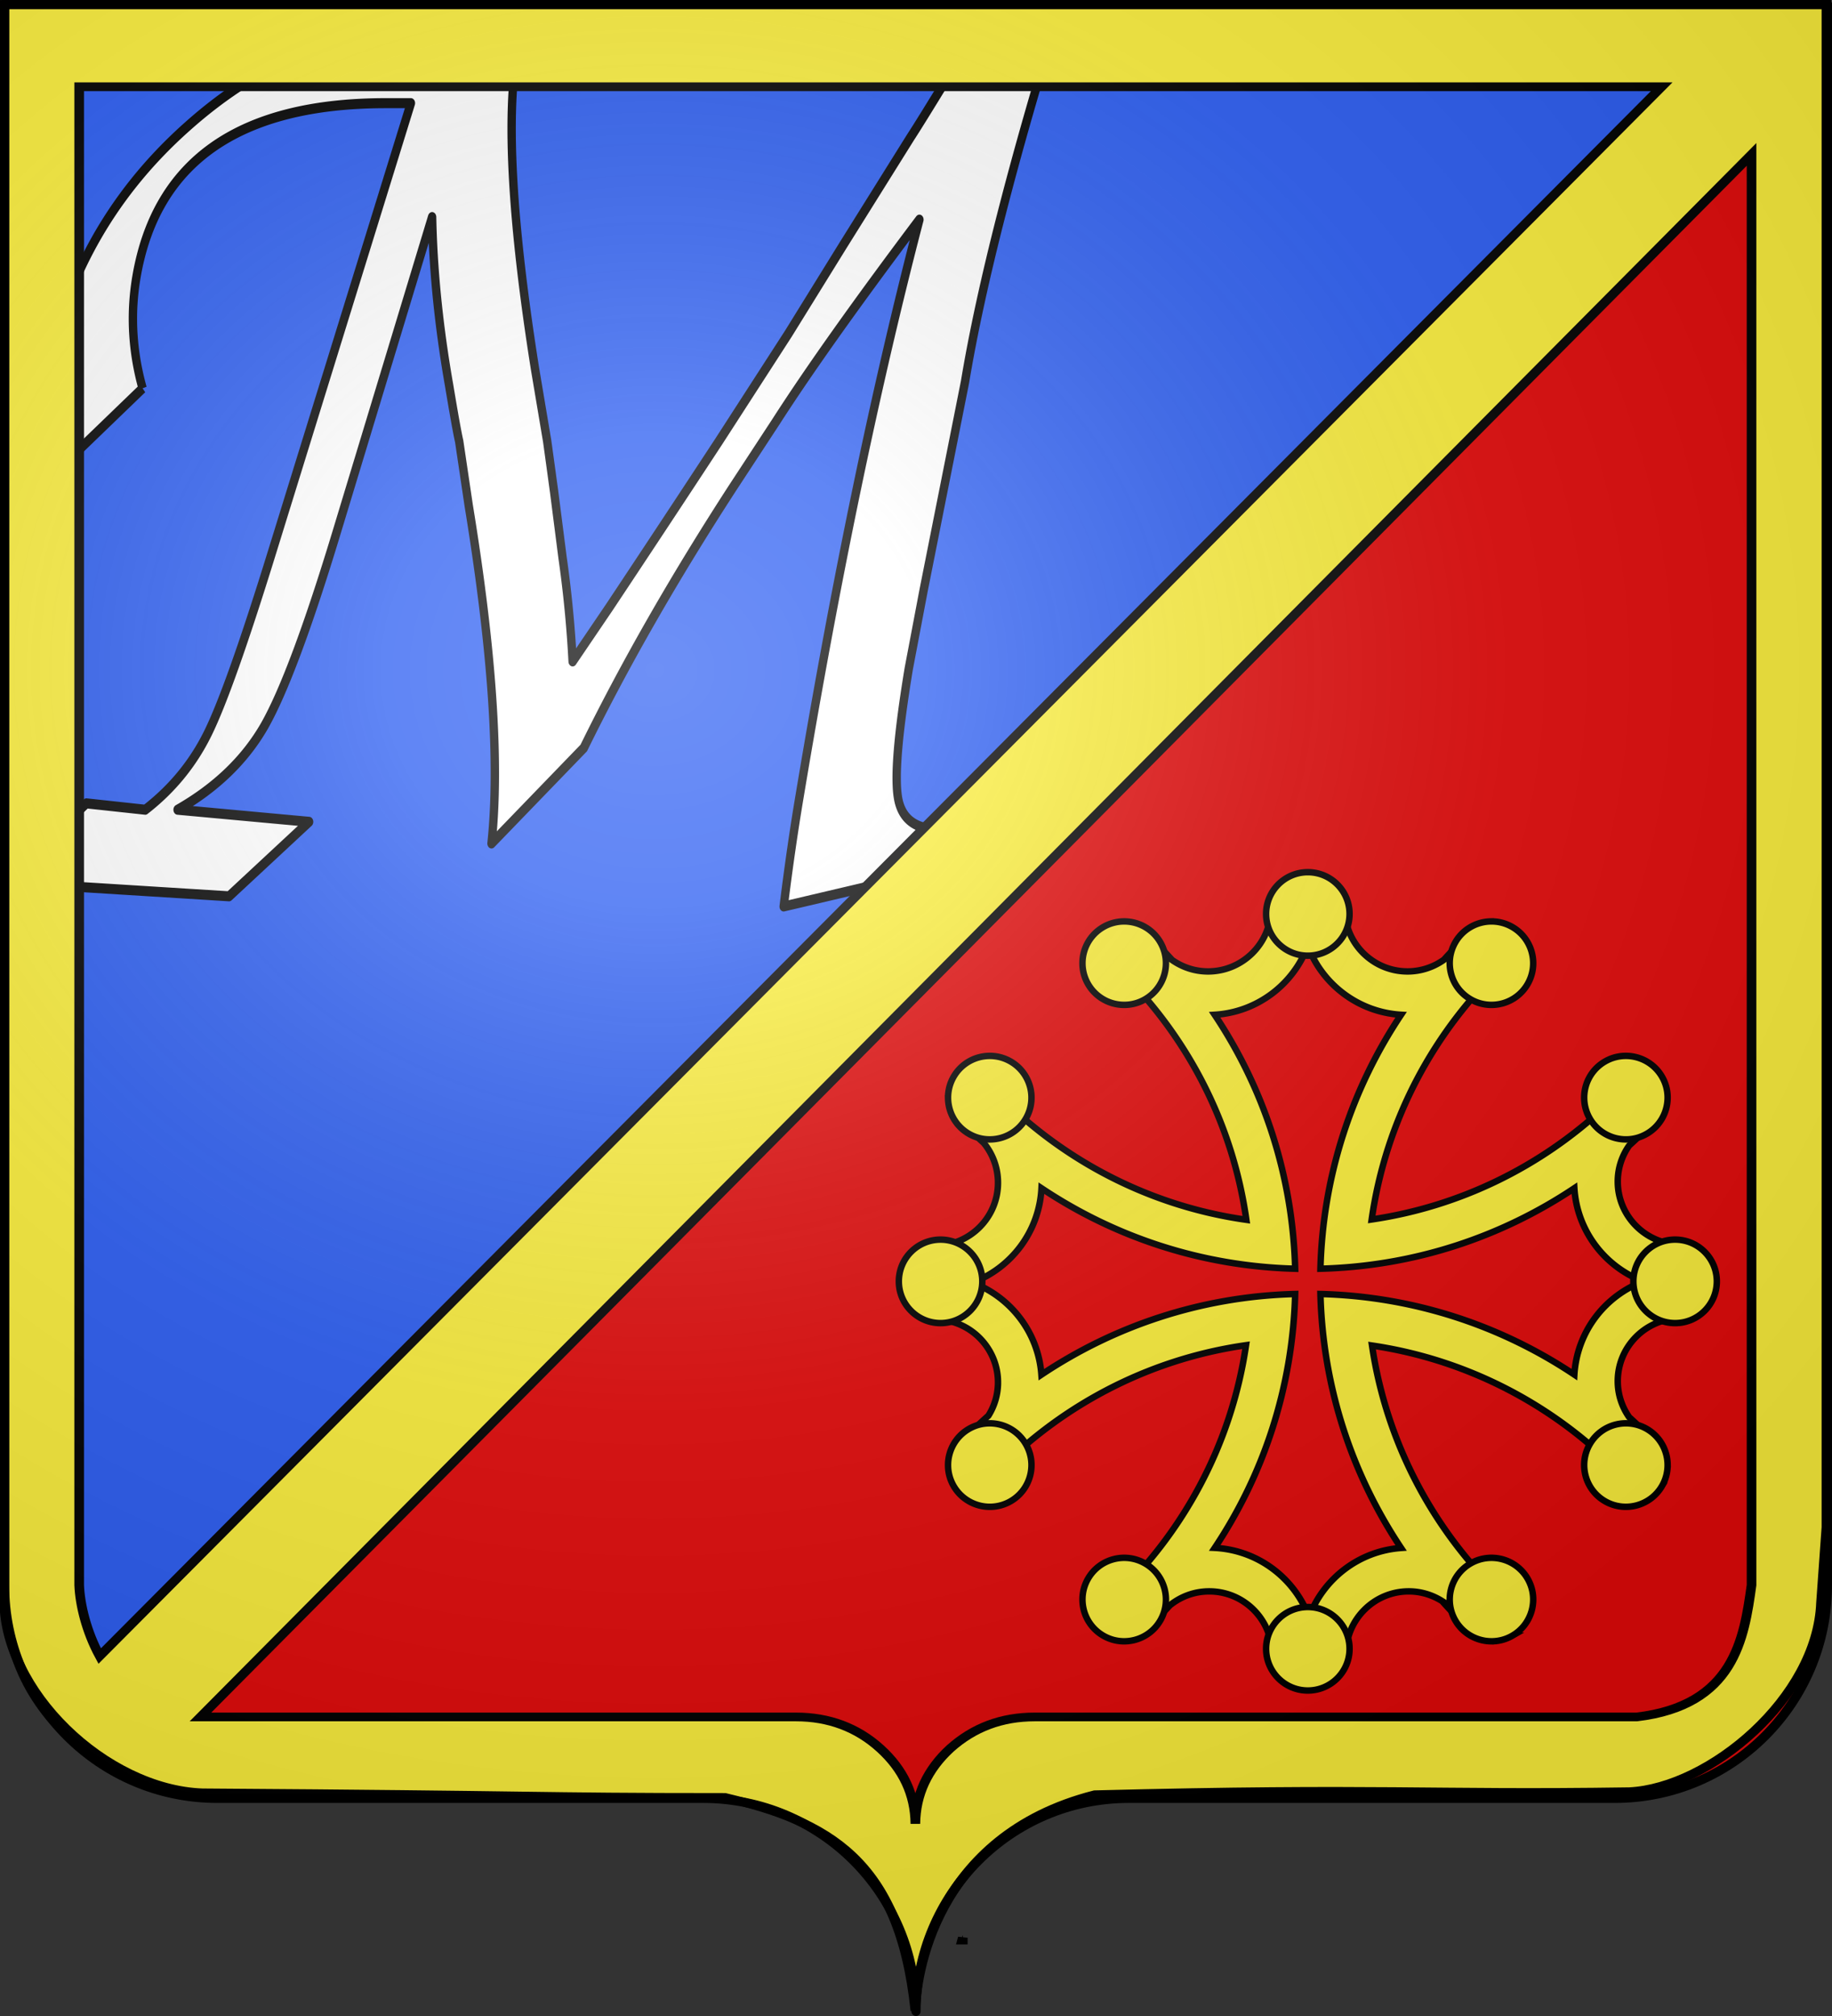
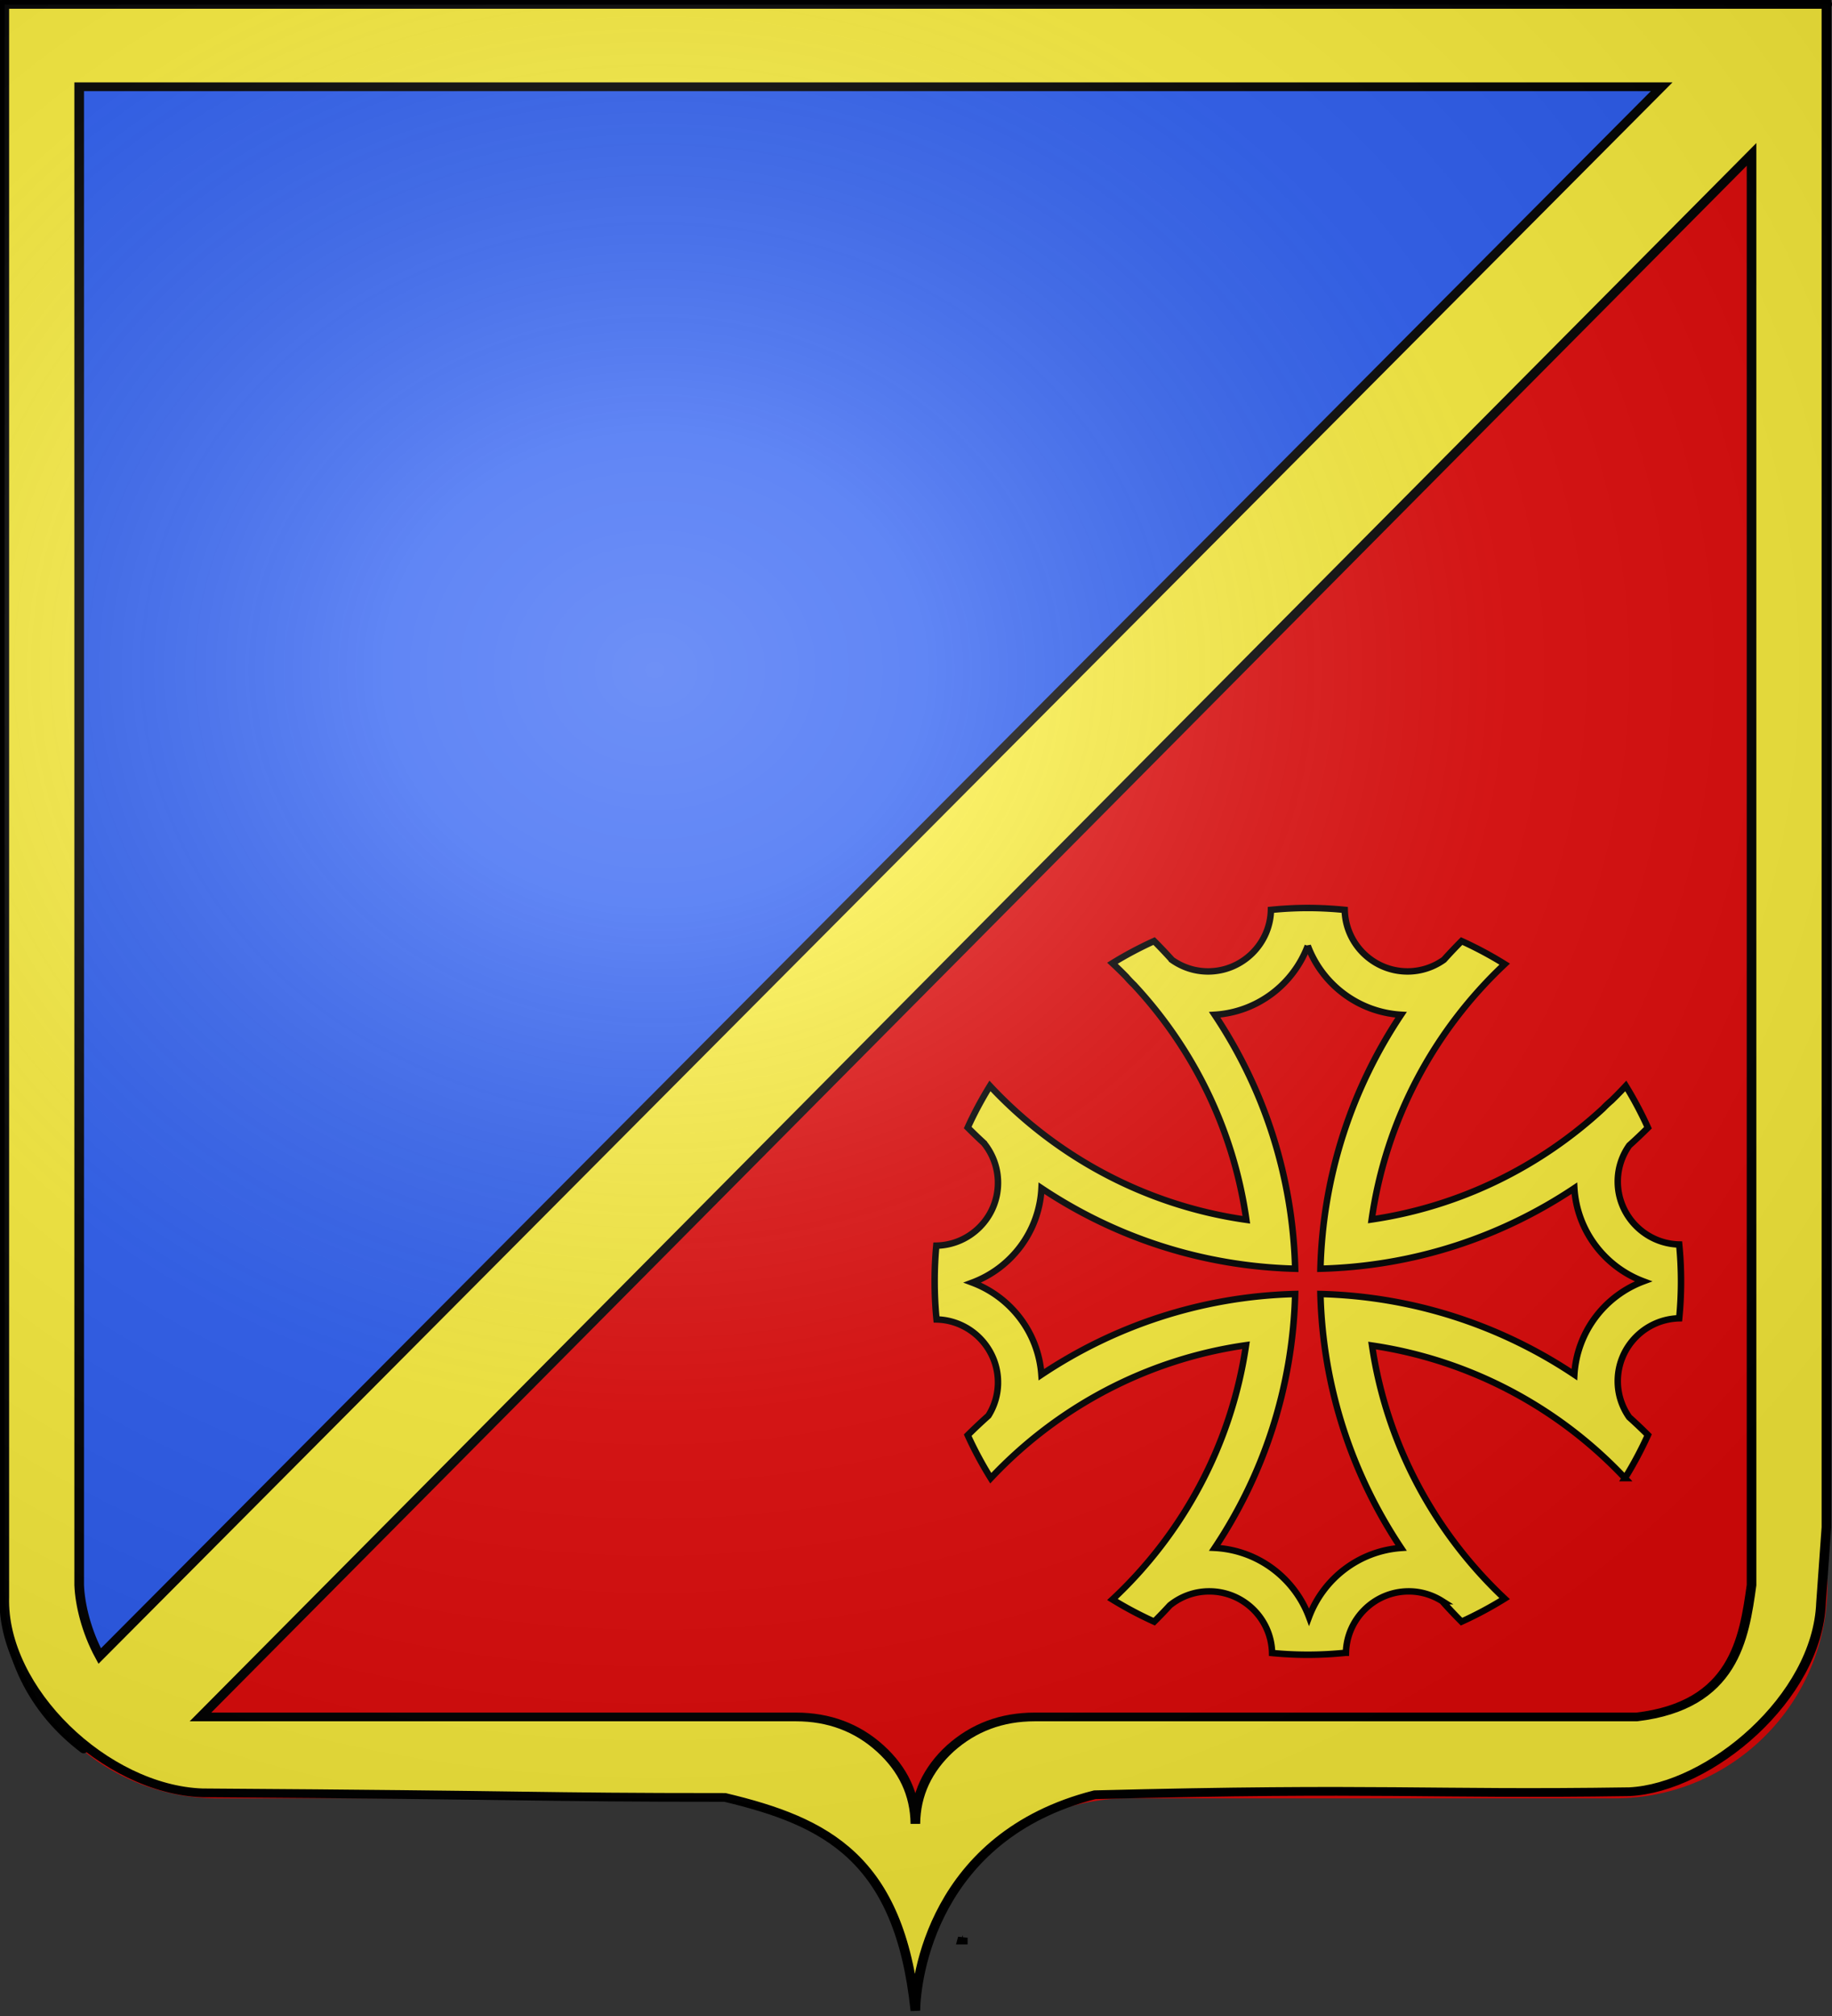
<svg xmlns="http://www.w3.org/2000/svg" xmlns:xlink="http://www.w3.org/1999/xlink" width="600" height="660" version="1.0">
  <rect width="100%" height="100%" fill="#333333" stroke="none" />
  <desc>Flag of Canton of Valais (Wallis)</desc>
  <defs>
    <radialGradient xlink:href="#a" id="g" cx="285.186" cy="200.448" r="300" fx="285.186" fy="200.448" gradientTransform="matrix(1.551 0 0 1.35 -227.894 -51.264)" gradientUnits="userSpaceOnUse" />
    <linearGradient id="a">
      <stop offset="0" style="stop-color:white;stop-opacity:.314" />
      <stop offset=".19" style="stop-color:white;stop-opacity:.251" />
      <stop offset=".6" style="stop-color:#6b6b6b;stop-opacity:.125" />
      <stop offset="1" style="stop-color:black;stop-opacity:.125" />
    </linearGradient>
  </defs>
  <path d="M300 658.5c0-38.505 31.203-69.754 69.65-69.754h159.2c38.447 0 69.65-31.25 69.65-69.754V1.5H1.5v517.492c0 38.504 31.203 69.754 69.65 69.754h159.2c38.447 0 69.65 31.25 69.65 69.753" style="fill:#e20909;fill-opacity:1;fill-rule:nonzero;stroke:none;stroke-width:5;stroke-linecap:round;stroke-linejoin:round;stroke-miterlimit:4;stroke-dashoffset:0;stroke-opacity:1" />
  <path d="M598.5 1.368H1.5V518.86c0 22.683 9.11 40.898 25.868 53.64z" style="fill:#2b5df2;fill-opacity:1;fill-rule:nonzero;stroke:#000;stroke-width:3;stroke-linecap:round;stroke-linejoin:round;stroke-miterlimit:4;stroke-dasharray:none;stroke-dashoffset:0;stroke-opacity:1" />
  <g style="font-size:374.377px;font-style:italic;font-variant:normal;font-weight:400;font-stretch:normal;line-height:125%;letter-spacing:0;word-spacing:0;fill:#fff;fill-opacity:1;stroke:#000;stroke-width:2.883;stroke-miterlimit:4;stroke-opacity:1;font-family:Apple Chancery;-inkscape-font-specification:Apple Chancery Italic;stroke-dasharray:none;stroke-linejoin:round">
-     <path d="m71.32 111.295-35.464 28.517q-1.28-14.258 1.462-28.517 9.14-45.335 49.357-75.131 40.215-29.98 92.131-29.98 8.592 0 14.99.731 4.387.366 5.85.366h2.376q-1.28 5.302-1.645 7.678-5.667 28.151 6.215 90.67l4.205 20.839q.731 4.387 2.376 14.44l2.925 19.012a279 279 0 0 1 3.473 29.797l12.796-15.721a9161 9161 0 0 0 37.657-47.528l23.947-30.894 19.012-25.592 23.033-30.71q3.29-4.204 12.796-17.184L388.48-.031q-25.41 68.185-33.636 109.498l-14.258 59.776-5.119 22.485q-5.667 28.516-3.656 37.474 2.01 8.775 14.259 8.774 12.978 0 23.947-3.656 1.095 2.194.731 3.84-1.098 6.031-14.076 8.957l-10.237 2.376-54.109 10.602q2.559-17.183 5.484-31.624 18.645-93.23 41.313-165.618-32.356 35.83-49.539 58.13l-14.807 18.83q-30.162 38.753-51.367 74.765l-31.807 27.42q4.386-34.55-7.86-97.067l-3.291-18.463q-.915-3.29-3.474-16.087-5.301-25.226-5.85-48.26l-32.903 90.487q-14.808 40.765-24.861 55.572-10.054 14.625-29.98 24.13l45.335 3.473-27.603 21.388-77.325-4.022 28.151-22.667 20.291 1.828q13.893-8.958 21.57-21.937 7.679-12.978 22.303-52.464L163.816 29.4h-8.59q-76.047 0-86.1 50.27-3.108 15.722 2.193 31.625" style="stroke-width:2.883;stroke-miterlimit:4;stroke-dasharray:none;stroke-linejoin:round" transform="matrix(.95 0 0 1.14 -21.051 .256)" />
-   </g>
+     </g>
  <g style="stroke:#000;stroke-opacity:1;stroke-width:2.941;stroke-miterlimit:4;stroke-dasharray:none">
    <path d="M322.6 159.7v.1zM345 159.7v.1zM424.6 159.7v.1zM469.4 159.7v.1zM526.6 159.7v.1zM628.6 159.7v.1zM730.6 159.7v.1zM469.4 799.8l-.2.8h.2z" style="fill:#a55c44;stroke:#000;stroke-opacity:1;stroke-width:2.941;stroke-miterlimit:4;stroke-dasharray:none" transform="matrix(1.071 0 0 .971 -187.4 -142.23)" />
    <g style="stroke:#000;stroke-opacity:1;stroke-width:2.941;stroke-miterlimit:4;stroke-dasharray:none">
      <path d="M222.009 161.236v537.01c-.813 31.293 30.906 64.817 60.566 65.978 104.527.75 100.291 1.545 159.81 1.545 30.962 8.139 53.39 20.457 58.222 71.895.1-10.751 5.3-58.898 54.849-72.8 87.902-2.478 101.68-.014 163.502-1.024 24.522-1.314 57.484-31.699 58.592-63.671l1.655-25.495V161.236H323.494zm22.897 27.768h483.919l-477.65 529.1c-4.08-8.287-6.046-17.402-6.27-23.925zm511.401 22.804v482.371c-2.28 18.048-5.282 40.555-35.115 44.455H537.115c-10.15 0-18.694 3.566-25.858 10.633-6.965 7.07-10.55 15.544-10.65 25.398-.1-9.854-3.674-18.329-10.738-25.398s-15.72-10.633-25.77-10.633H281.994z" style="fill:#fcef3c;stroke:#000;stroke-width:2.941;stroke-miterlimit:4;stroke-opacity:1;stroke-dasharray:none" transform="matrix(1.071 0 0 .971 -236.358 -155.116)" />
    </g>
  </g>
-   <path d="M0 0h600v660H0z" style="fill:none;stroke:none" transform="matrix(-1 0 0 1 593.808 5.504)" />
  <g style="fill:#fcef3c" transform="matrix(.705 0 0 .705 216.829 137.493)">
    <path d="M299.981 226.615c-5.787 0-11.472.322-17.113.877-.35 15.83-13.32 28.586-29.234 28.586-6.231 0-11.995-2-16.732-5.336a229 229 0 0 0-8.309-8.767 173 173 0 0 0-19.362 10.291c2.21 2.065 4.367 4.17 6.48 6.327 1.14 1.363 2.38 2.617 3.659 3.85.083.08.144.187.228.267 27.296 29.462 45.929 67.02 51.835 108.704-46.754-6.623-88.35-29.26-119.106-62.166-3.819 6.198-7.301 12.643-10.33 19.325 2.44 2.437 4.925 4.84 7.471 7.165a29.14 29.14 0 0 1 6.594 18.486c0 15.94-12.795 28.887-28.662 29.196a175 175 0 0 0-.762 16.58c0 5.969.287 11.872.876 17.685 15.813.37 28.548 13.333 28.548 29.235a28.97 28.97 0 0 1-4.46 15.474 237 237 0 0 0-9.604 9.034c3.132 6.911 6.733 13.579 10.71 19.972 30.69-32.653 72.068-55.124 118.573-61.747-6.818 46.338-29.365 87.555-62.05 118.08a173 173 0 0 0 19.4 10.292 216 216 0 0 0 7.28-7.585c5.016-4.046 11.362-6.48 18.295-6.48 15.927 0 28.866 12.775 29.195 28.625 5.469.52 10.976.8 16.58.8 5.968 0 11.871-.325 17.685-.915h.038c.39-15.795 13.307-28.51 29.195-28.51 5.708 0 11.019 1.696 15.513 4.536a228 228 0 0 0 8.995 9.529 173 173 0 0 0 20.01-10.71c-32.402-30.455-54.78-71.447-61.593-117.51 46.05 6.819 87.061 29.164 117.506 61.557a173 173 0 0 0 10.672-20.01 224 224 0 0 0-8.728-8.272c-3.325-4.744-5.298-10.511-5.298-16.732 0-15.902 12.735-28.827 28.548-29.196a175.3 175.3 0 0 0 0-34.266c-15.813-.37-28.548-13.332-28.548-29.234 0-6.25 1.981-12.025 5.336-16.77a226 226 0 0 0 8.69-8.233 173 173 0 0 0-10.29-19.4 199 199 0 0 1-6.632 6.784c-1.34 1.144-2.64 2.342-3.85 3.62-29.185 27.015-66.347 45.539-107.558 51.608 6.626-46.505 29.12-87.897 61.783-118.575a173 173 0 0 0-20.01-10.71 236 236 0 0 0-8.233 8.69c-4.77 3.384-10.603 5.412-16.884 5.412-15.914 0-28.847-12.755-29.196-28.586-5.641-.555-11.365-.877-17.151-.877zm0 17.57c6.69 17.873 23.44 30.809 43.336 32.018-22.675 33.927-36.34 74.359-37.466 117.927 43.565-1.12 84.04-14.731 117.963-37.39 1.231 19.864 14.206 36.563 32.054 43.26-17.866 6.688-30.838 23.412-32.054 43.299-33.923-22.66-74.398-36.31-117.963-37.43 1.126 43.558 14.802 84.007 37.466 117.929-19.645 1.415-36.124 14.355-42.764 32.054-6.746-18.02-23.683-31.07-43.793-32.093 22.635-33.911 36.225-74.347 37.351-117.89-43.558 1.128-83.966 14.803-117.887 37.468-1.415-19.646-14.355-36.124-32.054-42.765 18.027-6.749 31.08-23.71 32.092-43.833 33.912 22.647 74.31 36.265 117.85 37.391-1.128-43.57-14.727-84.001-37.39-117.928 19.873-1.223 36.56-14.161 43.259-32.016z" style="fill:#fcef3c;fill-opacity:1;fill-rule:evenodd;stroke:#000;stroke-width:3;stroke-linecap:butt;stroke-linejoin:miter;stroke-miterlimit:4;stroke-opacity:1;stroke-dasharray:none" />
-     <path id="f" d="M300 210c-10.7 0-19.383 8.684-19.383 19.384S289.3 248.767 300 248.767s19.384-8.683 19.384-19.383S310.7 210 300 210zm-85.834 22.862c-3.125.08-6.268.92-9.164 2.591-9.266 5.35-12.45 17.218-7.101 26.485 5.35 9.266 17.218 12.427 26.484 7.077s12.451-17.195 7.101-26.461c-3.678-6.37-10.446-9.87-17.32-9.692zm170.733 0c-6.546.148-12.874 3.61-16.385 9.692-5.35 9.266-2.165 21.11 7.1 26.46 9.267 5.35 21.135 2.19 26.485-7.076s2.166-21.135-7.1-26.485a19.26 19.26 0 0 0-10.1-2.59z" style="fill:#fcef3c;fill-opacity:1;fill-rule:evenodd;stroke:#000;stroke-width:3;stroke-linecap:butt;stroke-linejoin:miter;stroke-miterlimit:4;stroke-opacity:1;stroke-dasharray:none" />
    <use xlink:href="#f" width="600" height="660" style="fill:#fcef3c" transform="matrix(1 0 0 -1 0 800)" />
    <use xlink:href="#f" width="600" height="660" style="fill:#fcef3c" transform="matrix(0 -1 1 0 -99.998 700.003)" />
    <use xlink:href="#f" width="600" height="660" style="fill:#fcef3c" transform="matrix(0 1 -1 0 699.998 99.997)" />
  </g>
  <path d="M1.5 1.5V518.99c0 38.505 31.203 69.755 69.65 69.755h159.2c38.447 0 69.65 31.25 69.65 69.754 0-38.504 31.203-69.754 69.65-69.754h159.2c38.447 0 69.65-31.25 69.65-69.755V1.5z" style="fill:url(#g);fill-opacity:1;fill-rule:evenodd;stroke:none;stroke-width:3;stroke-linecap:butt;stroke-linejoin:miter;stroke-miterlimit:4;stroke-dasharray:none;stroke-opacity:1" />
-   <path d="M300 658.5c0-38.504 31.203-69.754 69.65-69.754h159.2c38.447 0 69.65-31.25 69.65-69.753V1.5H1.5v517.493c0 38.504 31.203 69.753 69.65 69.753h159.2c38.447 0 69.65 31.25 69.65 69.754" style="fill:none;fill-opacity:1;fill-rule:nonzero;stroke:#000;stroke-width:3;stroke-linecap:round;stroke-linejoin:round;stroke-miterlimit:4;stroke-dasharray:none;stroke-dashoffset:0;stroke-opacity:1" />
</svg>